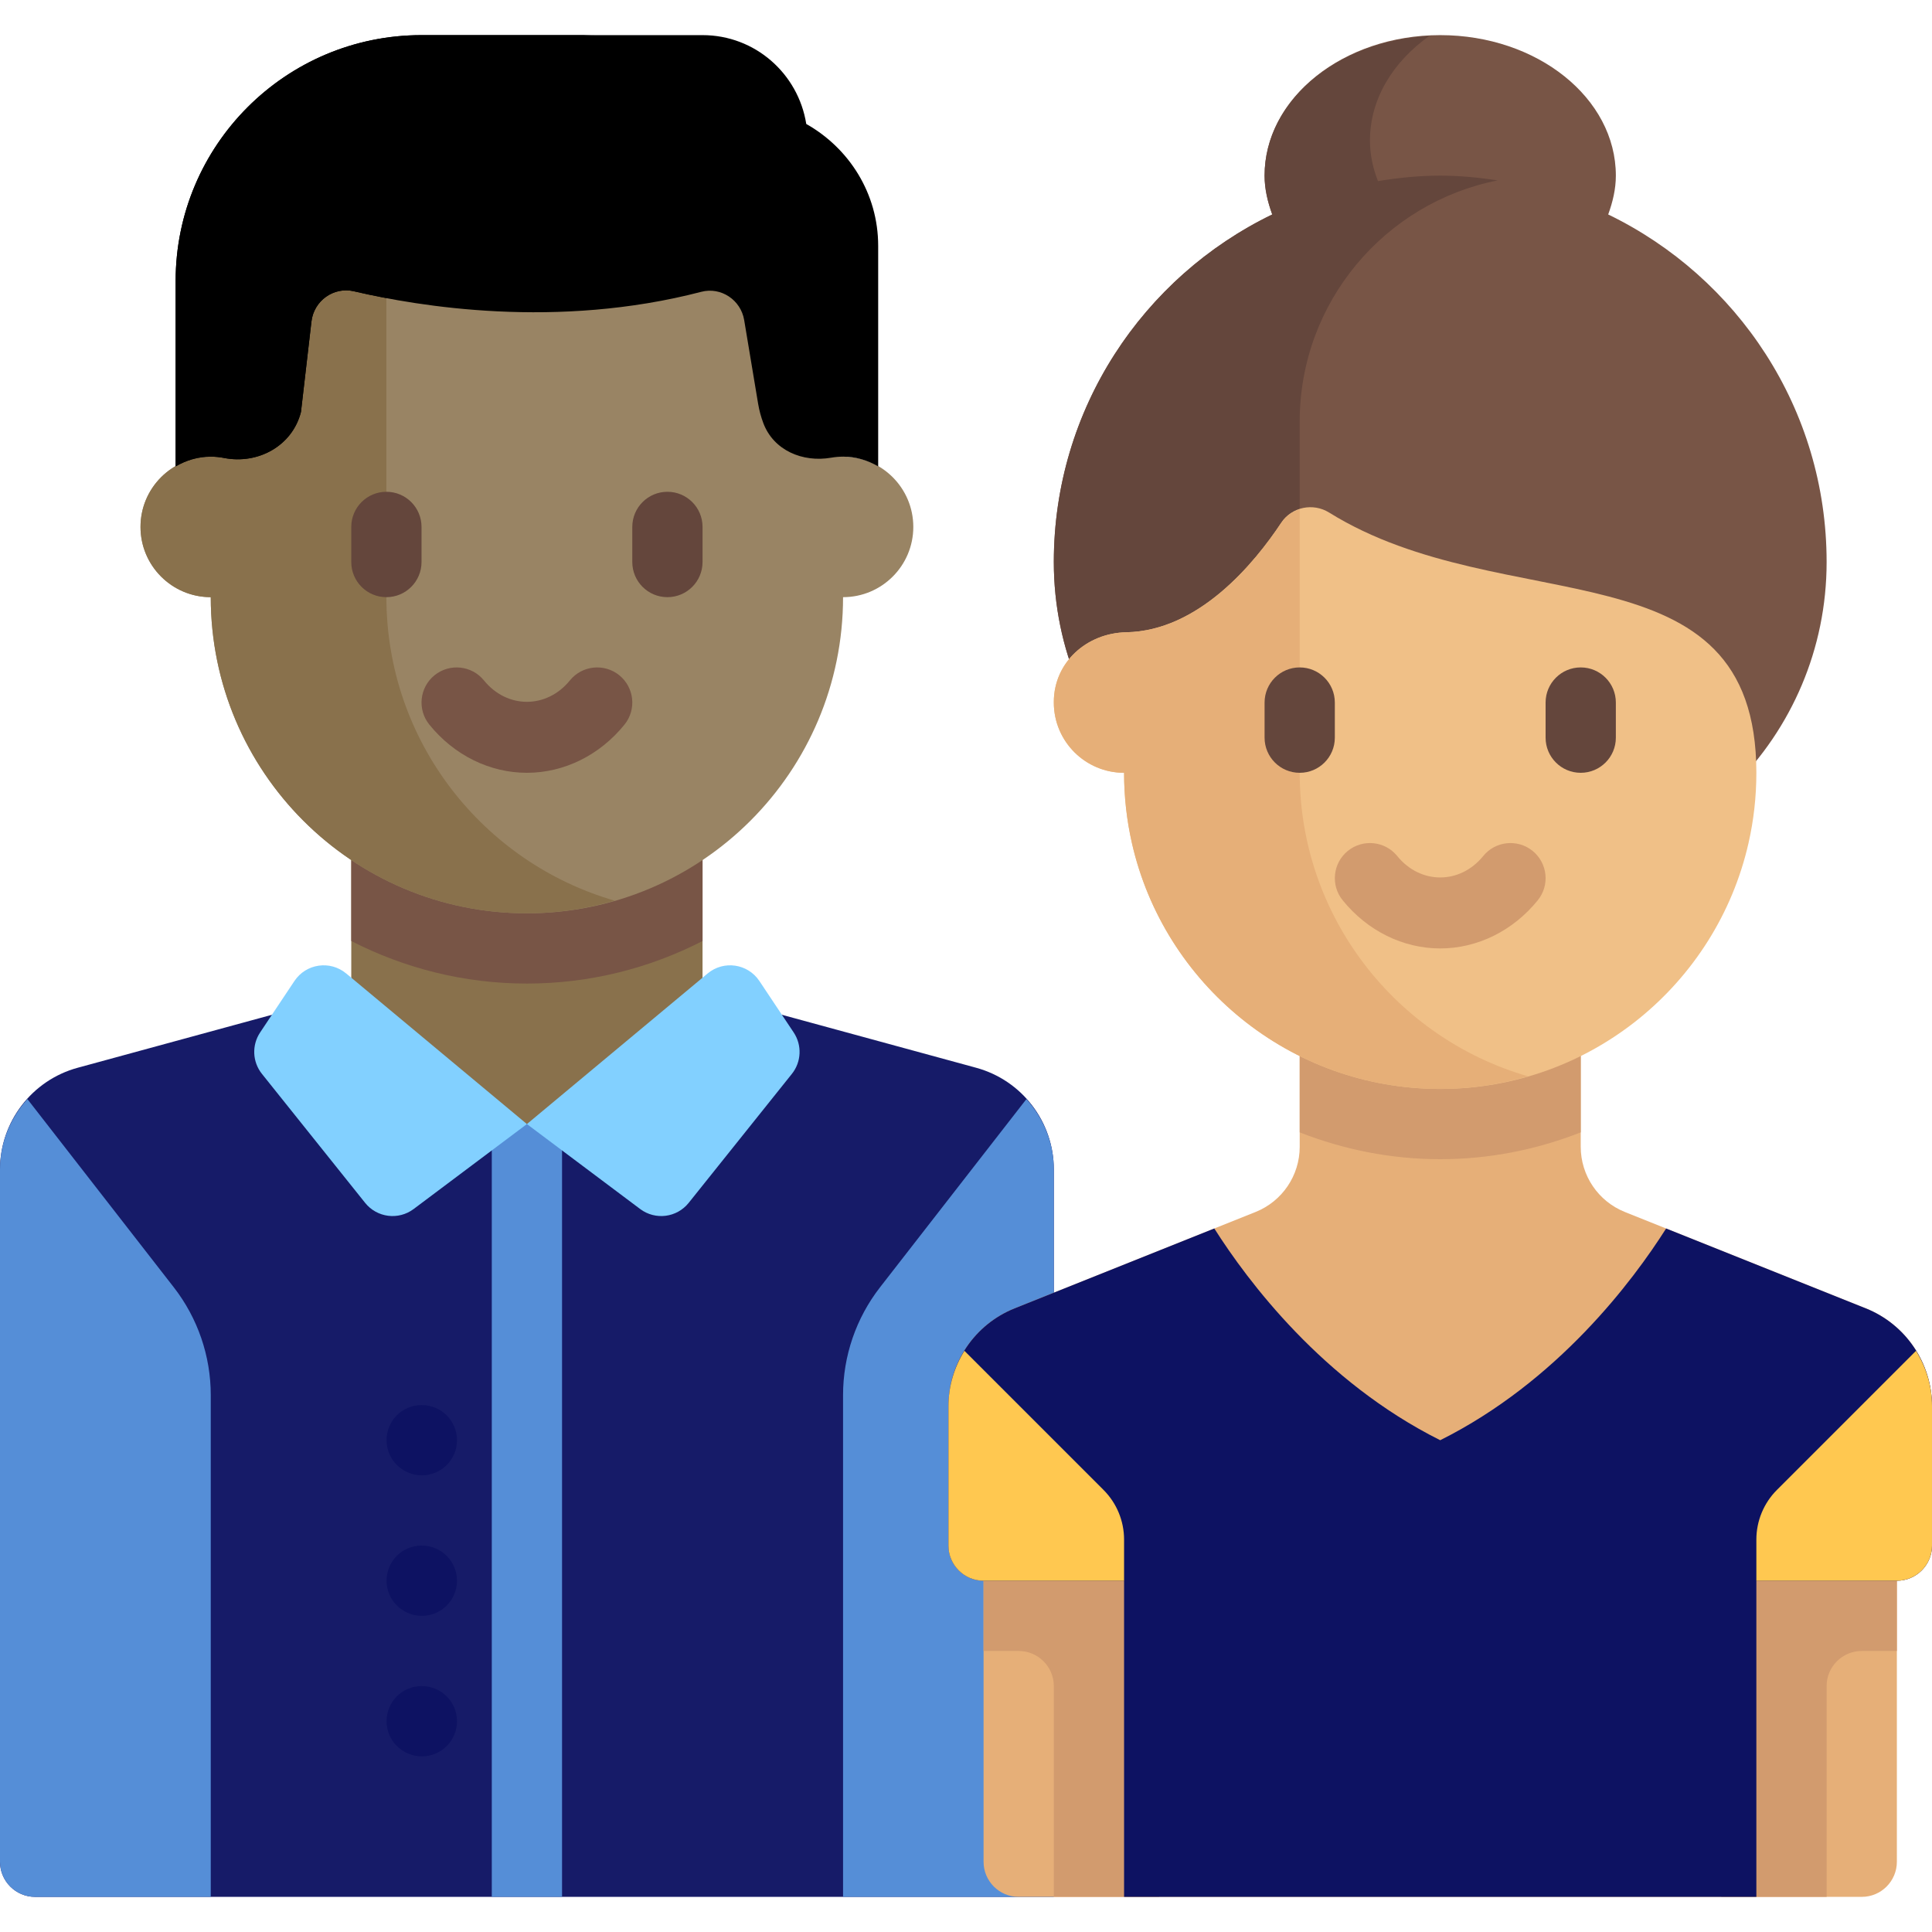
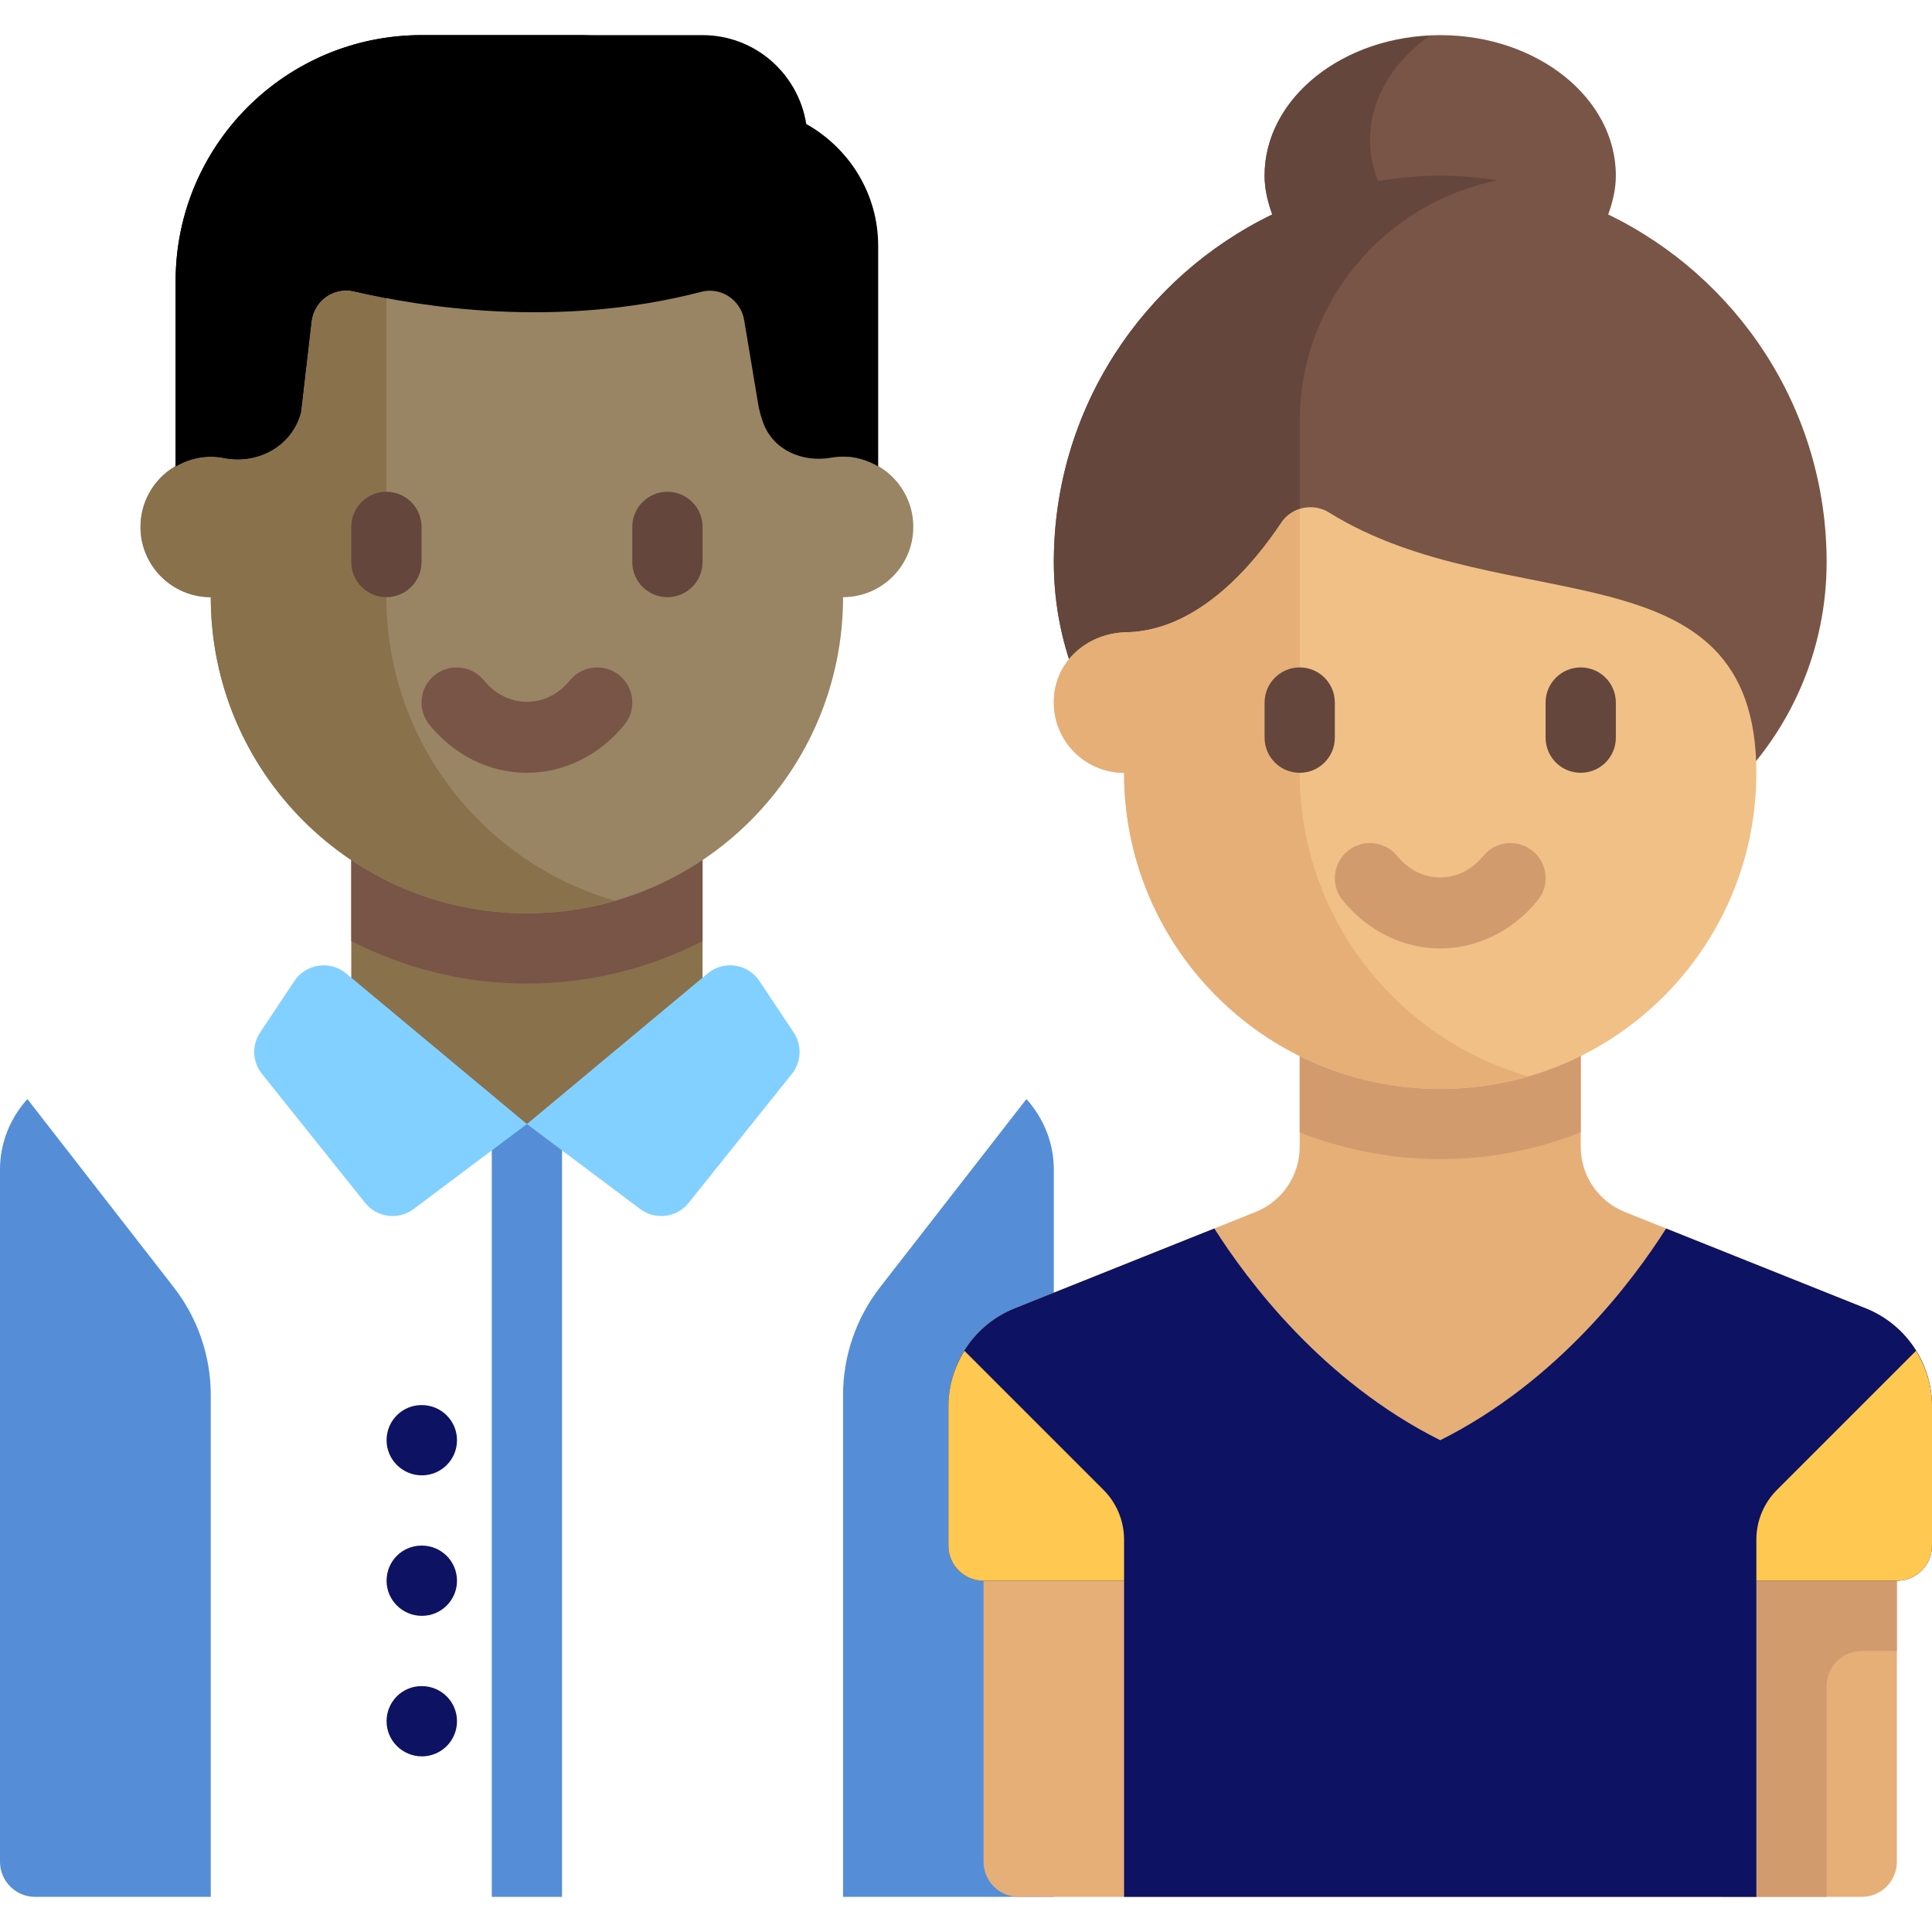
<svg xmlns="http://www.w3.org/2000/svg" version="1.1" id="Layer_1" x="0px" y="0px" viewBox="0 0 512.001 512.001" style="enable-background:new 0 0 512.001 512.001;" xml:space="preserve" width="512px" height="512px" class="">
  <g>
-     <path style="fill:#161B68" d="M258.694,282.969l-81.821-22.315H102.4l-81.821,22.315C8.429,286.283,0,297.319,0,309.912v183.469 c0,5.141,4.168,9.309,9.309,9.309h269.964V309.912C279.273,297.319,270.844,286.283,258.694,282.969z" data-original="#B4E66E" class="" data-old_color="#B4E66E" />
    <rect x="93.09" y="223.42" style="fill:#89714C" width="93.09" height="74.47" data-original="#FAD098" class="" data-old_color="#FAD098" />
    <path style="fill:#785546" d="M93.091,249.381c13.981,7.172,29.783,11.274,46.545,11.274s32.565-4.102,46.545-11.274v-25.962 h-93.09V249.381z" data-original="#D7AF7D" class="active-path" data-old_color="#D7AF7D" />
    <path style="fill:#998464" d="M223.418,121.018V65.164H55.855v55.855c-10.282,0-18.618,8.335-18.618,18.618 c0,10.282,8.336,18.618,18.618,18.618c0,46.272,37.51,83.782,83.782,83.782s83.782-37.51,83.782-83.782 c10.282,0,18.618-8.336,18.618-18.618C242.036,129.353,233.701,121.018,223.418,121.018z" data-original="#FFE1B4" class="" data-old_color="#FFE1B4" />
    <path style="fill:#89714C" d="M102.4,158.255V65.164H55.855v55.855c-10.282,0-18.618,8.335-18.618,18.618 c0,10.282,8.336,18.618,18.618,18.618c0,46.272,37.51,83.782,83.782,83.782c8.085,0,15.876-1.207,23.273-3.344 C127.973,228.598,102.4,196.441,102.4,158.255z" data-original="#FAD098" class="" data-old_color="#FAD098" />
    <path style="fill:#785546" d="M139.636,204.8c-9.855,0-19.273-4.65-25.845-12.755c-3.245-3.995-2.627-9.855,1.364-13.095 c4.009-3.232,9.864-2.614,13.091,1.368c6.145,7.564,16.636,7.564,22.782,0c3.236-3.982,9.091-4.6,13.091-1.368 c3.991,3.241,4.609,9.1,1.364,13.095C158.909,200.15,149.491,204.8,139.636,204.8z" data-original="#D7AF7D" class="active-path" data-old_color="#D7AF7D" />
    <g>
      <path style="fill:#64463C;" d="M102.4,158.255c-5.145,0-9.309-4.168-9.309-9.309v-9.309c0-5.141,4.164-9.309,9.309-9.309 s9.309,4.168,9.309,9.309v9.309C111.709,154.086,107.545,158.255,102.4,158.255z" data-original="#64463C" class="" />
      <path style="fill:#64463C;" d="M176.873,158.255c-5.145,0-9.309-4.168-9.309-9.309v-9.309c0-5.141,4.164-9.309,9.309-9.309 s9.309,4.168,9.309,9.309v9.309C186.182,154.086,182.018,158.255,176.873,158.255z" data-original="#64463C" class="" />
    </g>
    <path style="fill:#000000" d="M202.301,112.158c2.718,7.199,10.414,10.461,17.994,9.132c1.014-0.178,2.057-0.271,3.124-0.271 c3.409,0,6.561,0.983,9.309,2.582V65.164c0-13.928-7.736-25.926-19.06-32.312c-2.116-13.327-13.563-23.543-27.485-23.543H111.71 c-35.989,0-65.164,29.175-65.164,65.164v49.128c2.748-1.599,5.901-2.582,9.309-2.582c1.197,0,2.364,0.116,3.492,0.339 c9.067,1.785,18.145-3.226,20.414-12.183l0,0l2.777-23.97c0.637-5.5,5.885-9.28,11.274-8.01 c17.111,4.031,53.817,10.102,92.039,0.136c5.226-1.363,10.476,2.161,11.364,7.488l3.696,22.174 C201.21,108.786,201.68,110.513,202.301,112.158z" data-original="#D59F63" class="" data-old_color="#D59F63" />
    <g>
      <path style="fill:#558ED7" d="M0,309.912v183.47c0,5.141,4.168,9.309,9.309,9.309h46.545V369.716 c0-10.351-3.45-20.406-9.805-28.576l-38.79-49.875C2.746,296.27,0,302.814,0,309.912z" data-original="#A0D755" class="" data-old_color="#A0D755" />
      <path style="fill:#558ED7" d="M279.273,309.912v192.779h-55.855V369.716c0-10.351,3.45-20.406,9.805-28.576l38.791-49.875 C276.527,296.27,279.273,302.814,279.273,309.912z" data-original="#A0D755" class="" data-old_color="#A0D755" />
    </g>
    <path style="fill:#000000" d="M111.709,9.309c-35.989,0-65.164,29.174-65.164,65.164v49.128c2.748-1.599,5.901-2.582,9.309-2.582 c1.197,0,2.364,0.116,3.492,0.339c9.067,1.785,18.145-3.226,20.415-12.184l2.777-23.97c0.637-5.5,5.885-9.28,11.274-8.01 c2.448,0.577,5.391,1.189,8.588,1.795V65.164c0-30.848,25.007-55.855,55.855-55.855C158.255,9.309,111.709,9.309,111.709,9.309z" data-original="#CD915A" class="" data-old_color="#CD915A" />
    <g>
      <path style="fill:#0D1262" d="M111.8,390.982c-5.145,0-9.355-4.168-9.355-9.309s4.118-9.309,9.264-9.309h0.091 c5.145,0,9.309,4.168,9.309,9.309S116.945,390.982,111.8,390.982z" data-original="#FFDC64" class="" data-old_color="#FFDC64" />
      <path style="fill:#0D1262" d="M111.8,465.455c-5.145,0-9.355-4.168-9.355-9.309s4.118-9.309,9.264-9.309h0.091 c5.145,0,9.309,4.168,9.309,9.309C121.109,461.286,116.945,465.455,111.8,465.455z" data-original="#FFDC64" class="" data-old_color="#FFDC64" />
      <path style="fill:#0D1262" d="M111.8,428.218c-5.145,0-9.355-4.168-9.355-9.309s4.118-9.309,9.264-9.309h0.091 c5.145,0,9.309,4.168,9.309,9.309S116.945,428.218,111.8,428.218z" data-original="#FFDC64" class="" data-old_color="#FFDC64" />
    </g>
    <rect x="130.33" y="297.891" style="fill:#558ED7" width="18.618" height="204.8" data-original="#A0D755" class="" data-old_color="#A0D755" />
    <path style="fill:#785546;" d="M426.191,56.838c1.189-3.289,2.027-6.696,2.027-10.292c0-20.565-20.839-37.236-46.545-37.236 s-46.545,16.671-46.545,37.236c0,3.596,0.839,7.003,2.027,10.292c-34.222,16.574-57.882,51.532-57.882,92.108l0,0 c0,46.271,37.51,83.782,83.782,83.782h37.237c46.271,0,83.782-37.51,83.782-83.782l0,0 C484.073,108.37,460.413,73.412,426.191,56.838z" data-original="#785546" class="" />
    <path style="fill:#64463C;" d="M344.436,111.709c0-31.645,22.563-58,52.474-63.907c-4.985-0.745-10.045-1.256-15.237-1.256 c-5.629,0-11.112,0.574-16.494,1.448c-1.336-3.403-2.124-6.995-2.124-10.757c0-11.052,6.136-20.872,15.695-27.691 c-24.318,1.229-43.623,17.236-43.623,37.001c0,3.597,0.843,7.001,2.035,10.288c-34.226,16.573-57.889,51.534-57.889,92.112l0,0 c0,46.271,37.51,83.782,83.782,83.782h18.618v-55.855l-37.236-37.236v-27.929H344.436z" data-original="#64463C" class="" />
    <path style="fill:#E6AF78;" d="M494.445,346.723l-63.832-25.533c-7.068-2.827-11.703-9.673-11.703-17.286v-33.94h-74.473v33.94 c0,7.613-4.635,14.459-11.703,17.286l-63.832,25.533c-10.603,4.241-17.555,14.51-17.555,25.93V409.6 c0,5.141,4.168,9.309,9.309,9.309l0,0v74.473c0,5.141,4.168,9.309,9.309,9.309h223.418c5.141,0,9.309-4.168,9.309-9.309v-74.473l0,0 c5.141,0,9.309-4.168,9.309-9.309v-36.947C512,361.233,505.048,350.964,494.445,346.723z" data-original="#E6AF78" class="" />
    <g>
-       <path style="fill:#D29B6E;" d="M260.655,409.6v27.927h9.309c5.141,0,9.309,4.168,9.309,9.309v55.855H307.2V409.6H260.655z" data-original="#D29B6E" class="" />
      <path style="fill:#D29B6E;" d="M502.691,409.6v27.927h-9.309c-5.141,0-9.309,4.168-9.309,9.309v55.855h-27.927V409.6H502.691z" data-original="#D29B6E" class="" />
    </g>
    <path style="fill:#0D1262" d="M494.445,346.723l-52.903-21.161c-8.821,13.893-28.735,40.544-59.869,56.111 c-31.134-15.567-51.048-42.218-59.869-56.111l-52.903,21.161c-10.603,4.241-17.555,14.51-17.555,25.93V409.6 c0,5.141,4.168,9.309,9.309,9.309h37.236v83.782h167.564v-83.782h37.236c5.141,0,9.309-4.168,9.309-9.309v-36.947 C512,361.233,505.048,350.964,494.445,346.723z" data-original="#FFDC64" class="" data-old_color="#FFDC64" />
    <path style="fill:#D29B6E;" d="M344.436,300.089c11.558,4.534,24.09,7.112,37.236,7.112s25.678-2.578,37.236-7.112v-30.124h-74.473 v30.124H344.436z" data-original="#D29B6E" class="" />
    <path style="fill:#F0C087;" d="M465.455,204.8c0-61.633-66.622-39.989-113.224-68.97c-4.243-2.639-9.893-1.498-12.654,2.667 c-7.191,10.849-21.907,28.697-41.09,29.06c-10.494,0.199-19.214,7.981-19.214,18.477v0.147c0,10.283,8.336,18.618,18.618,18.618 c0,6.4,0.718,12.632,2.076,18.62c8.467,37.31,41.833,65.162,81.705,65.162s73.238-27.852,81.705-65.162 C464.737,217.432,465.455,211.2,465.455,204.8z" data-original="#F0C087" class="" />
    <path style="fill:#E6AF78;" d="M344.436,204.8v-69.809c-1.911,0.614-3.674,1.718-4.86,3.506 c-7.191,10.849-21.907,28.697-41.09,29.061c-10.494,0.199-19.214,7.981-19.214,18.476v0.148c0,10.282,8.336,18.618,18.618,18.618 c0,6.399,0.718,12.631,2.077,18.62c8.466,37.31,41.833,65.162,81.705,65.162c8.091,0,15.891-1.199,23.293-3.339 C370.019,275.156,344.436,242.994,344.436,204.8z" data-original="#E6AF78" class="" />
    <path style="fill:#D29B6E;" d="M381.673,251.345c-9.855,0-19.273-4.65-25.845-12.755c-3.245-3.995-2.627-9.855,1.364-13.095 c4.009-3.236,9.864-2.618,13.091,1.368c6.145,7.564,16.636,7.564,22.782,0c3.227-3.986,9.091-4.605,13.091-1.368 c3.991,3.241,4.609,9.1,1.364,13.095C400.945,246.695,391.527,251.345,381.673,251.345z" data-original="#D29B6E" class="" />
    <g>
      <path style="fill:#64463C;" d="M418.909,204.8c-5.145,0-9.309-4.168-9.309-9.309v-9.309c0-5.141,4.164-9.309,9.309-9.309 s9.309,4.168,9.309,9.309v9.309C428.218,200.632,424.055,204.8,418.909,204.8z" data-original="#64463C" class="" />
      <path style="fill:#64463C;" d="M344.436,204.8c-5.145,0-9.309-4.168-9.309-9.309v-9.309c0-5.141,4.164-9.309,9.309-9.309 s9.309,4.168,9.309,9.309v9.309C353.745,200.632,349.582,204.8,344.436,204.8z" data-original="#64463C" class="" />
    </g>
    <g>
      <path style="fill:#FFC850;" d="M297.891,408.003c0-4.938-1.962-9.673-5.453-13.165l-36.857-36.857 c-2.678,4.324-4.235,9.358-4.235,14.672V409.6c0,5.141,4.168,9.309,9.309,9.309h37.236V408.003z" data-original="#FFC850" class="" />
      <path style="fill:#FFC850;" d="M465.455,408.003c0-4.938,1.962-9.673,5.453-13.165l36.857-36.857 c2.678,4.324,4.235,9.358,4.235,14.672V409.6c0,5.141-4.168,9.309-9.309,9.309h-37.236V408.003z" data-original="#FFC850" class="" />
    </g>
    <g>
      <path style="fill:#82D0FF" d="M91.74,257.978l47.896,39.913l-30.018,22.514c-4.022,3.017-9.714,2.294-12.855-1.632l-27.348-34.185 c-2.532-3.166-2.725-7.606-0.476-10.979l9.096-13.644C81.105,255.361,87.489,254.435,91.74,257.978z" data-original="#C8FF82" class="" data-old_color="#C8FF82" />
      <path style="fill:#82D0FF" d="M187.532,257.978l-47.896,39.913l30.018,22.514c4.022,3.017,9.714,2.294,12.855-1.632l27.348-34.185 c2.532-3.166,2.725-7.606,0.476-10.979l-9.096-13.644C198.168,255.361,191.783,254.435,187.532,257.978z" data-original="#C8FF82" class="" data-old_color="#C8FF82" />
    </g>
  </g>
</svg>